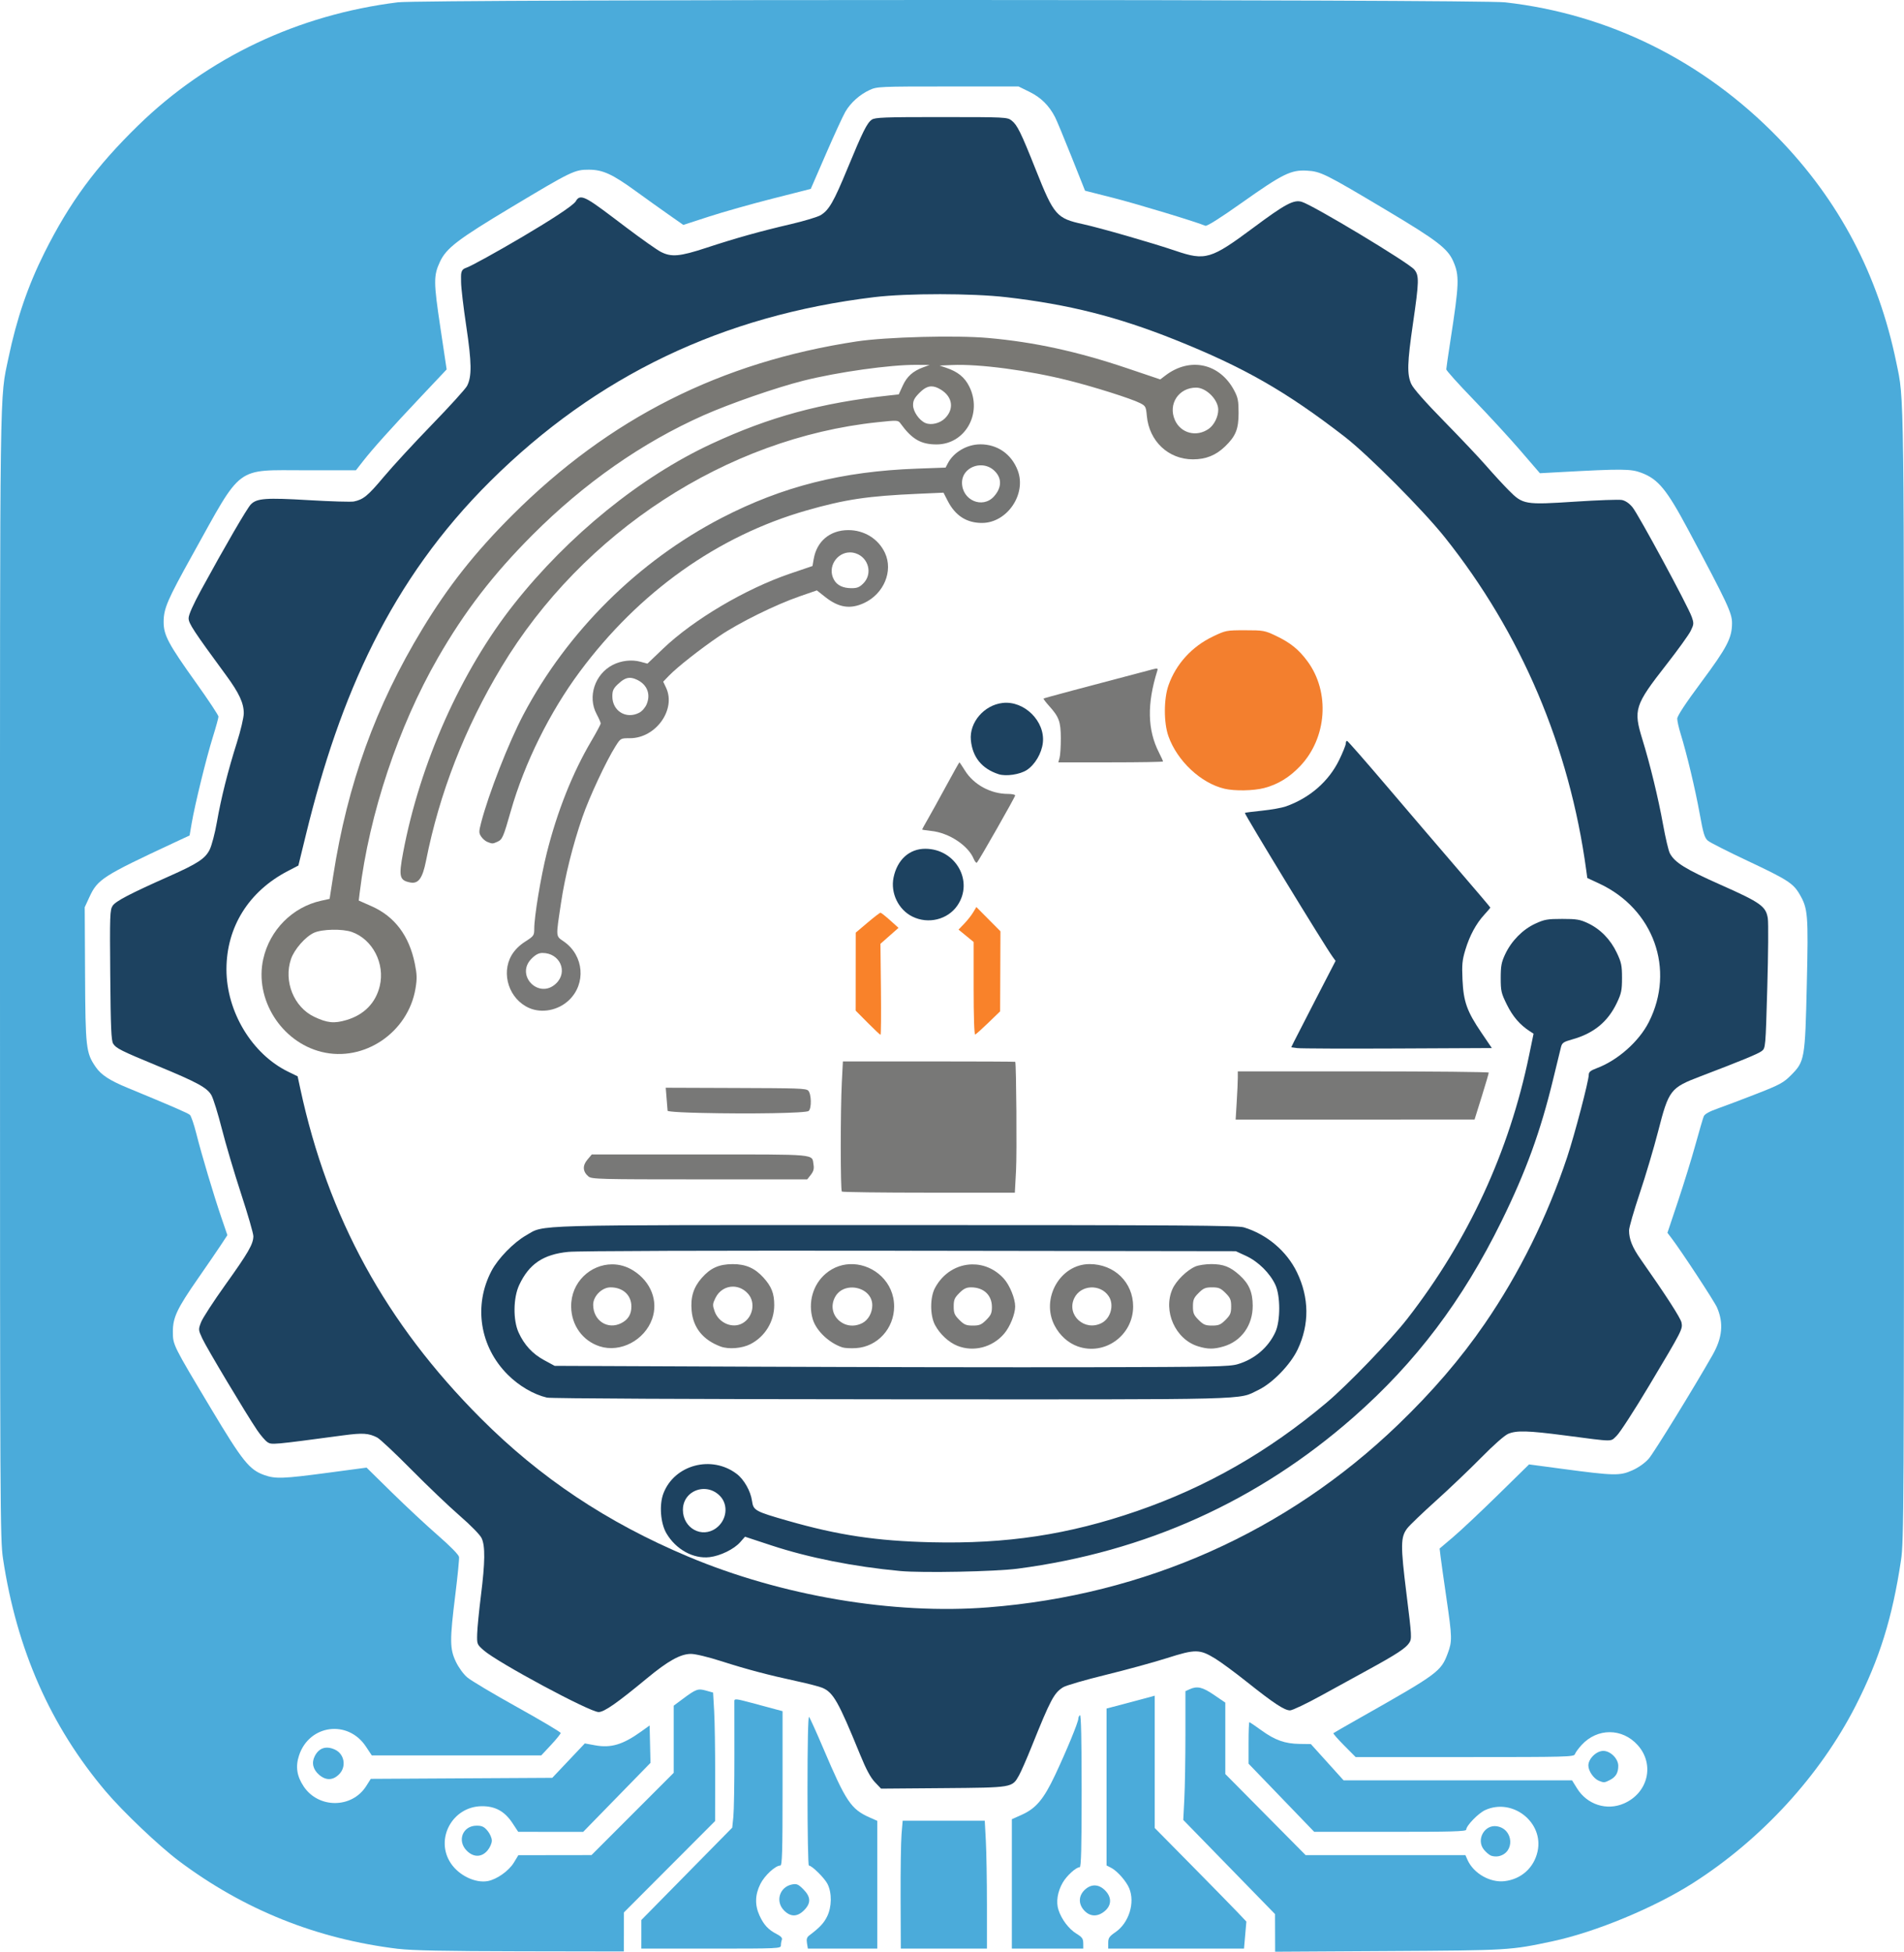
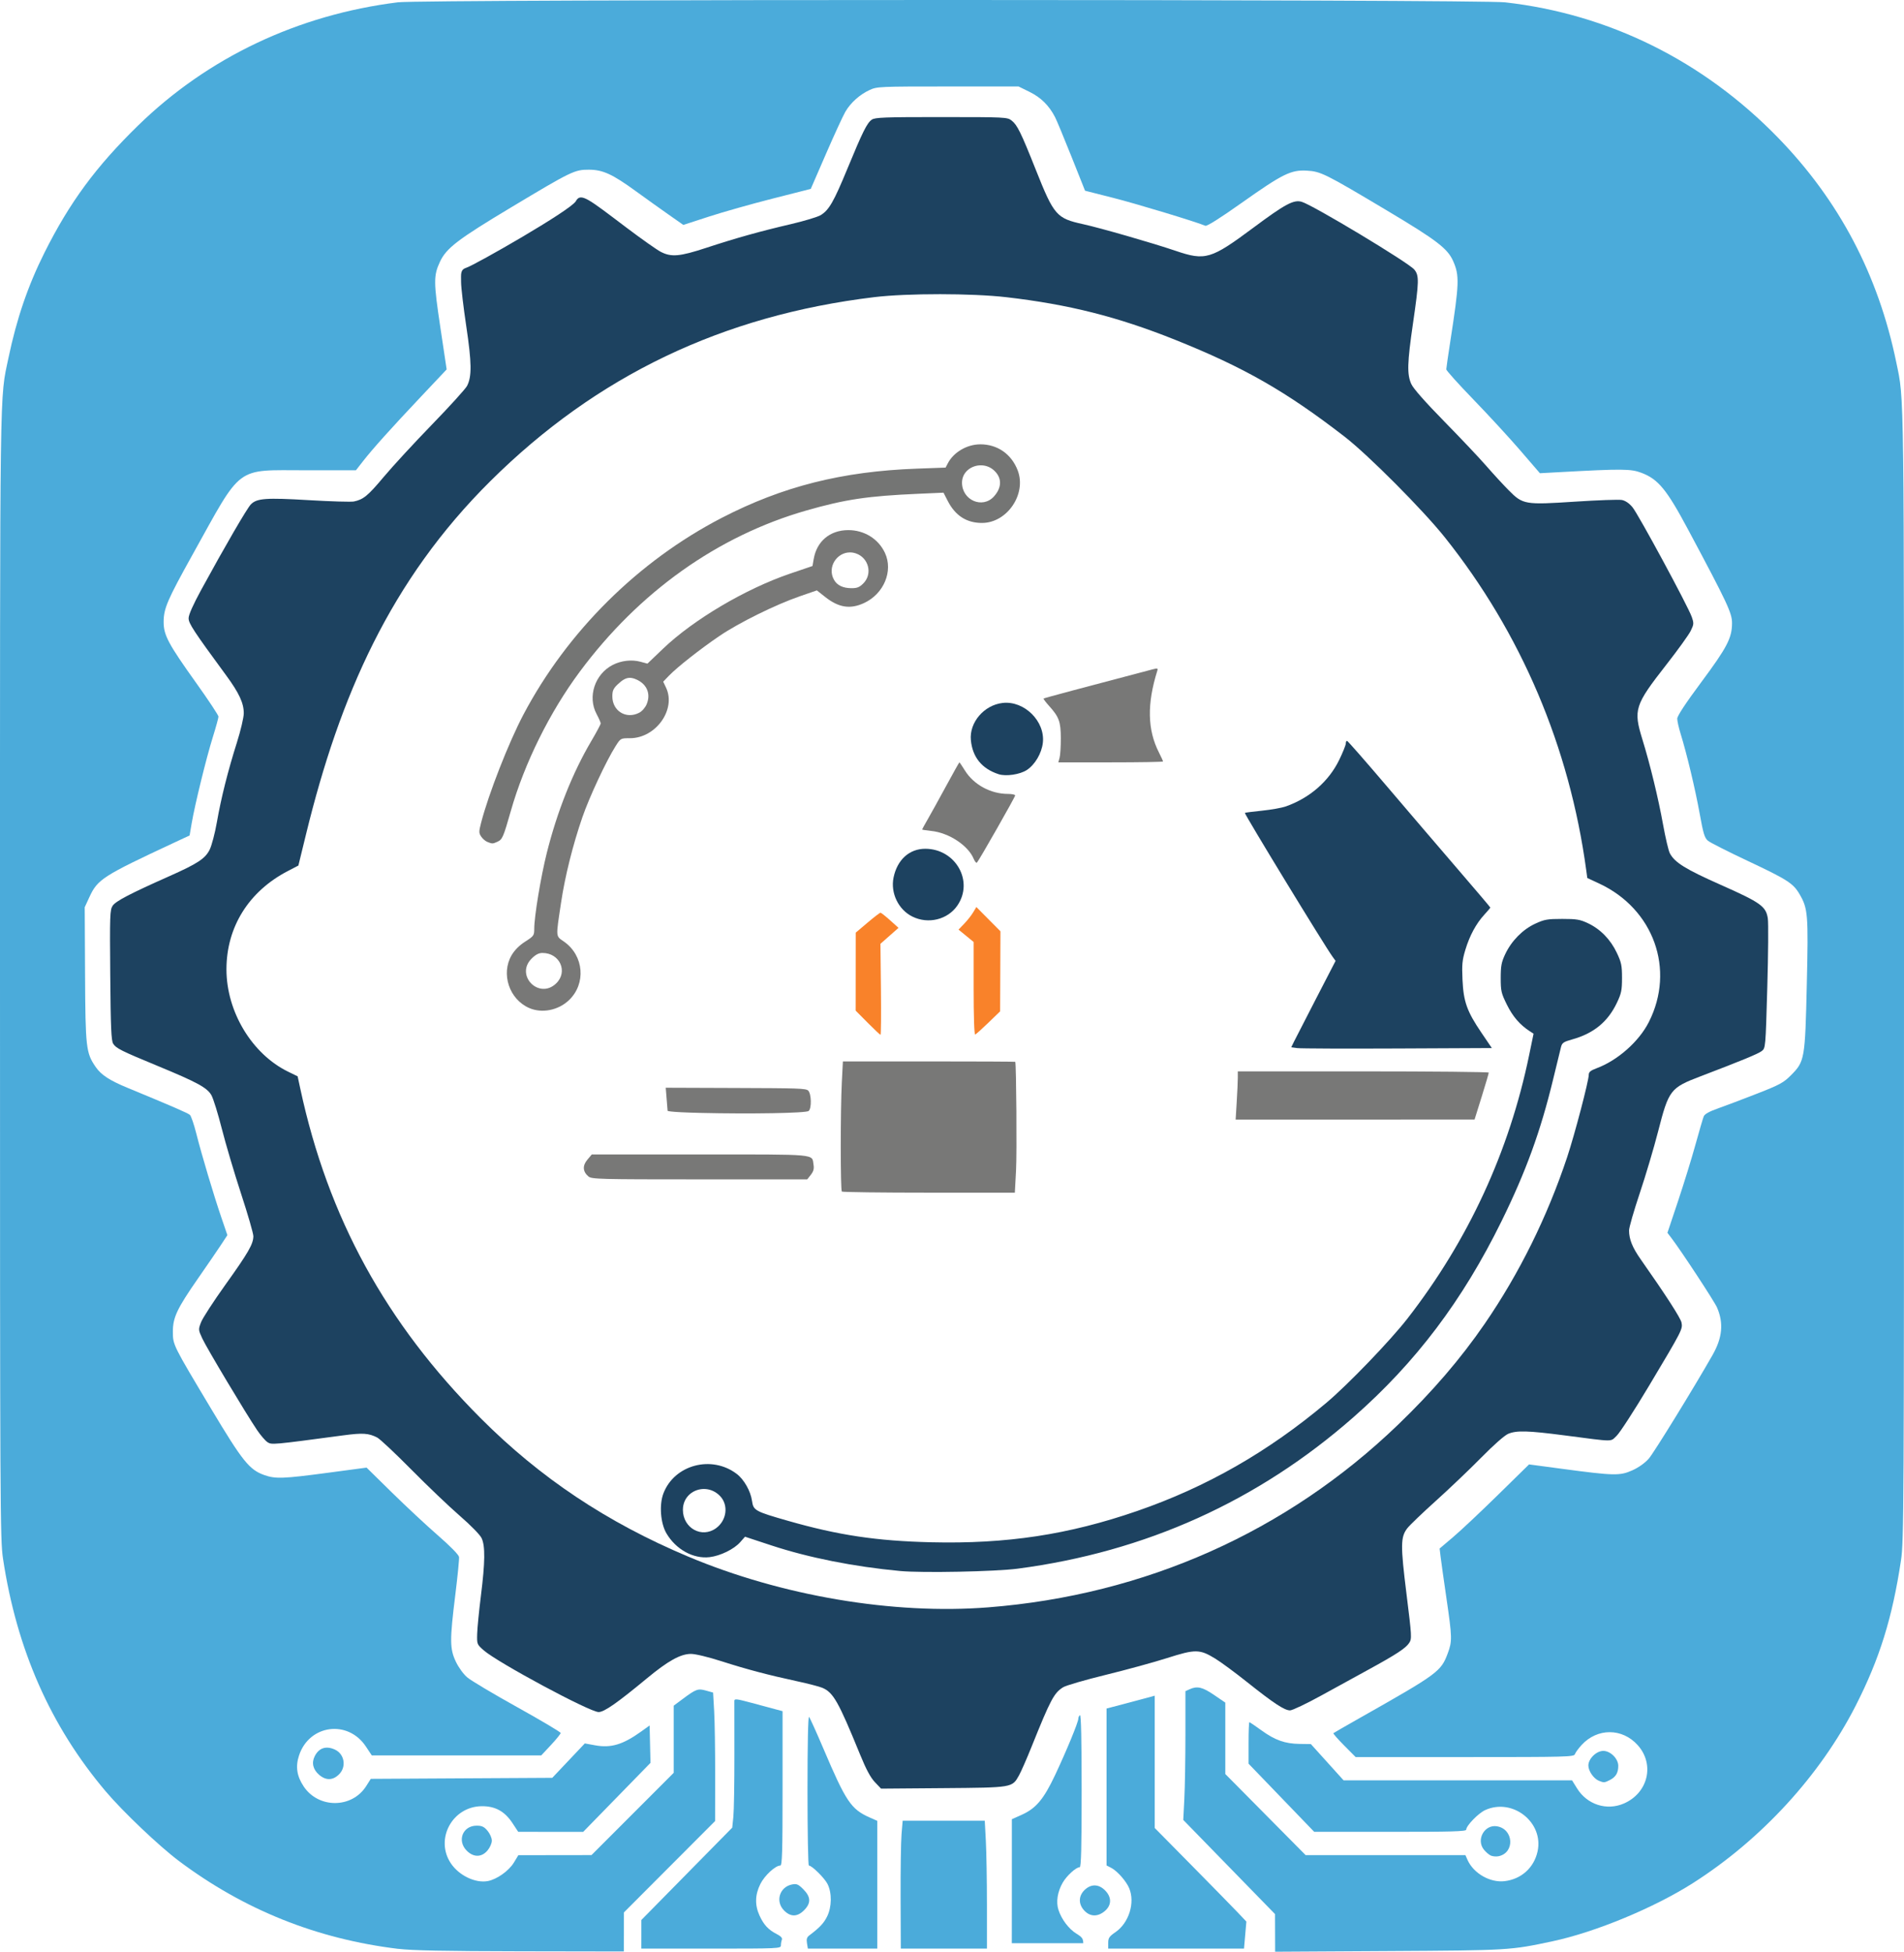
<svg xmlns="http://www.w3.org/2000/svg" width="303.213mm" height="310.811mm" viewBox="0 0 303.213 310.811" version="1.1" id="svg1">
  <defs id="defs1" />
  <g id="layer1" transform="translate(-227.444,8.253)">
    <path style="fill:#4babda;fill-opacity:1;stroke-width:0.265" d="m 278.29,274.406 c -1.006,-0.846 -1.266,-1.943 -0.715,-3.008 0.676,-1.308 1.799,-1.671 3.196,-1.034 1.531,0.698 1.879,2.733 0.674,3.938 -0.979,0.979 -2.073,1.016 -3.156,0.105 z" id="path14" />
    <path style="fill:#4babda;fill-opacity:1;stroke-width:0.265" d="m 482.082,275.344 c -0.842,-0.34 -1.69,-1.566 -1.69,-2.443 0,-1.081 1.274,-2.325 2.381,-2.325 1.137,0 2.381,1.243 2.381,2.378 0,1.11 -0.385,1.767 -1.318,2.249 -0.868,0.449 -0.971,0.457 -1.755,0.14 z" id="path13" />
    <path style="fill:#787877;fill-opacity:1;stroke-width:0.265" d="m 396.183,112.422 c 0.112,-0.4 0.2,-1.799 0.197,-3.109 -0.008,-2.65 -0.279,-3.391 -1.897,-5.182 -0.521,-0.577 -0.902,-1.093 -0.845,-1.145 0.083,-0.076 6.399,-1.767 17.379,-4.652 0.753,-0.198 0.853,-0.168 0.732,0.216 -1.66,5.286 -1.582,9.401 0.246,13.008 0.365,0.72 0.664,1.373 0.664,1.451 0,0.078 -3.753,0.141 -8.339,0.141 h -8.339 z" id="path214" />
    <path style="fill:#1d4260;fill-opacity:1;stroke-width:0.265" d="m 386.463,115.034 c -2.658,-0.87 -4.145,-2.699 -4.407,-5.42 -0.271,-2.815 2.1,-5.589 5.062,-5.923 3.456,-0.39 6.803,2.94 6.398,6.365 -0.197,1.667 -1.251,3.455 -2.539,4.307 -1.096,0.725 -3.334,1.059 -4.514,0.672 z" id="path213" />
-     <path style="fill:#f37f2e;fill-opacity:1;stroke-width:0.265" d="m 422.448,117.353 c -3.756,-0.882 -7.531,-4.419 -8.934,-8.371 -0.759,-2.137 -0.752,-5.952 0.016,-8.114 1.207,-3.402 3.728,-6.162 7.098,-7.772 2.002,-0.956 2.133,-0.981 5.097,-0.981 2.883,0 3.138,0.045 4.854,0.858 2.341,1.109 3.69,2.193 5.086,4.091 3.613,4.908 3.101,12.193 -1.174,16.689 -1.707,1.796 -3.558,2.923 -5.728,3.488 -1.699,0.442 -4.683,0.496 -6.315,0.113 z" id="path212" />
    <path id="path211" style="fill:#747574;fill-opacity:1;stroke-width:0.265" d="m 383.555,62.507 c -2.11,2.65e-4 -4.241,1.245 -5.168,3.02 l -0.358,0.685 -4.579,0.167 c -11.9,0.433 -21.396,2.831 -31.095,7.852 -13.258,6.864 -24.561,18.077 -31.547,31.297 -2.351,4.448 -5.558,12.644 -6.747,17.24 -0.366,1.416 -0.366,1.632 0.005,2.197 0.226,0.345 0.672,0.732 0.991,0.86 0.78,0.314 0.852,0.312 1.608,-0.032 0.78,-0.355 0.934,-0.71 2.137,-4.93 2.156,-7.561 6.179,-15.688 10.942,-22.109 9.46,-12.753 22.001,-21.674 36.159,-25.723 6.173,-1.765 9.715,-2.293 17.779,-2.648 l 4.016,-0.177 0.656,1.286 c 1.209,2.371 3.011,3.535 5.47,3.535 4,0 7.128,-4.596 5.691,-8.361 -0.995,-2.604 -3.224,-4.161 -5.957,-4.16 z m 0.18,3.342 c 0.712,0.021 1.434,0.279 2.026,0.828 1.261,1.168 1.25,2.711 -0.029,4.129 -1.819,2.018 -5.088,0.605 -5.088,-2.199 0,-1.699 1.523,-2.804 3.09,-2.758 z" />
    <path style="fill:#787877;fill-opacity:1;stroke-width:0.265" d="m 382.501,128.508 c -0.881,-2.127 -3.954,-4.146 -6.751,-4.434 -0.801,-0.083 -1.456,-0.187 -1.456,-0.231 0,-0.045 0.4,-0.772 0.888,-1.617 0.488,-0.845 1.808,-3.232 2.933,-5.306 1.125,-2.074 2.077,-3.77 2.115,-3.77 0.038,0 0.435,0.587 0.881,1.306 1.401,2.254 4.105,3.722 6.856,3.722 0.628,0 1.143,0.11 1.143,0.245 0,0.242 -5.709,10.272 -6.081,10.684 -0.106,0.117 -0.344,-0.152 -0.528,-0.597 z" id="path209" />
    <path style="fill:#1d4260;fill-opacity:1;stroke-width:0.265" d="m 372.744,137.713 c -2.232,-1.105 -3.508,-3.748 -3.002,-6.216 0.582,-2.839 2.523,-4.594 5.068,-4.584 4.833,0.019 7.746,5.19 5.094,9.044 -1.545,2.245 -4.639,3.004 -7.16,1.756 z" id="path208" />
    <path id="path207" style="fill:#787877;fill-opacity:1;stroke-width:0.265" d="m 362.506,76.167 c -2.91,0.018 -5,1.782 -5.486,4.631 l -0.186,1.086 -3.568,1.214 c -7.058,2.401 -15.374,7.312 -20.208,11.933 l -2.508,2.398 -1.139,-0.306 c -1.376,-0.371 -3.047,-0.176 -4.387,0.511 -2.852,1.462 -4.04,5.062 -2.579,7.811 0.364,0.684 0.661,1.363 0.661,1.509 0,0.146 -0.68,1.42 -1.512,2.83 -2.968,5.036 -5.408,11.17 -7.063,17.754 -0.961,3.825 -2.005,10.126 -2.008,12.121 -10e-4,1.061 -0.072,1.162 -1.436,2.034 -0.934,0.597 -1.69,1.353 -2.166,2.166 -1.737,2.964 -0.379,7.037 2.807,8.417 2.027,0.878 4.617,0.368 6.316,-1.245 2.761,-2.62 2.395,-7.091 -0.764,-9.316 -1.37,-0.965 -1.336,-0.535 -0.487,-6.215 0.629,-4.212 1.878,-9.213 3.402,-13.626 1.106,-3.203 3.811,-8.99 5.287,-11.311 0.798,-1.255 0.801,-1.257 2.284,-1.257 4.128,0 7.396,-4.591 5.74,-8.063 l -0.446,-0.937 0.91,-0.947 c 1.307,-1.36 4.985,-4.255 8.054,-6.339 3.095,-2.102 8.91,-4.973 12.78,-6.311 l 2.725,-0.943 1.322,1.045 c 2.161,1.708 3.997,1.993 6.207,0.964 3.145,-1.465 4.655,-5.091 3.319,-7.971 -1.042,-2.246 -3.312,-3.652 -5.872,-3.637 z m 0.294,3.549 c 0.298,-2.28e-4 0.605,0.047 0.917,0.15 2.066,0.682 2.725,3.275 1.215,4.784 -0.621,0.621 -0.999,0.772 -1.918,0.764 -1.344,-0.011 -2.272,-0.462 -2.76,-1.343 -1.117,-2.015 0.462,-4.354 2.546,-4.356 z m -35.091,19.976 c 0.27,-0.006 0.548,0.053 0.854,0.168 1.839,0.697 2.583,2.307 1.863,4.03 -0.229,0.548 -0.737,1.126 -1.199,1.365 -2.067,1.069 -4.267,-0.277 -4.267,-2.612 0,-0.901 0.158,-1.253 0.86,-1.92 0.735,-0.698 1.294,-1.02 1.889,-1.032 z m -13.875,43.813 c 2.773,0 4.111,2.998 2.168,4.859 -2.718,2.604 -6.563,-1.297 -3.901,-3.959 0.642,-0.642 1.138,-0.9 1.733,-0.9 z" />
    <path style="fill:#f9822a;fill-opacity:1;stroke-width:0.265" d="m 382.496,149.172 v -7.413 l -1.203,-0.986 -1.203,-0.986 0.913,-0.95 c 0.502,-0.523 1.14,-1.332 1.419,-1.799 l 0.506,-0.849 1.919,1.932 1.919,1.932 -0.026,6.375 -0.026,6.375 -1.864,1.803 c -1.025,0.992 -1.974,1.843 -2.109,1.891 -0.147,0.053 -0.245,-2.889 -0.245,-7.324 z" id="path203" />
    <path style="fill:#f9822a;fill-opacity:1;stroke-width:0.265" d="m 365.622,154.616 -1.912,-1.924 0.005,-6.211 0.005,-6.211 1.874,-1.587 c 1.031,-0.873 1.96,-1.587 2.065,-1.587 0.105,0 0.795,0.543 1.533,1.206 l 1.341,1.206 -1.439,1.269 -1.439,1.269 0.078,7.249 c 0.043,3.987 0.016,7.249 -0.061,7.249 -0.076,-1.1e-4 -0.999,-0.866 -2.051,-1.925 z" id="path202" />
-     <path id="path201" style="fill:#797874;fill-opacity:1;stroke-width:0.265" d="m 374.157,45.407 c -4.004,0.105 -7.952,0.357 -10.314,0.716 -21.632,3.286 -39.317,12.207 -54.793,27.641 -5.954,5.938 -10.203,11.313 -14.339,18.136 -7.448,12.287 -11.921,24.666 -14.199,39.288 l -0.577,3.702 -1.381,0.306 c -4.546,1.01 -8.16,4.66 -9.188,9.278 -1.419,6.38 2.856,13.19 9.281,14.785 6.767,1.68 13.808,-3.082 14.971,-10.125 0.256,-1.551 0.236,-2.21 -0.118,-3.95 -0.903,-4.431 -3.207,-7.489 -6.862,-9.111 l -2.064,-0.915 0.161,-1.323 c 1.517,-12.482 6.157,-26.393 12.45,-37.333 4.262,-7.408 8.784,-13.284 15.057,-19.567 8.249,-8.262 17.436,-14.688 27.219,-19.04 4.189,-1.863 11.609,-4.437 15.916,-5.522 5.484,-1.381 13.856,-2.554 17.992,-2.523 l 2.117,0.016 -1.004,0.368 c -1.654,0.607 -2.601,1.453 -3.275,2.926 l -0.639,1.396 -1.51,0.164 c -10.849,1.177 -19.049,3.407 -28.283,7.693 -11.287,5.239 -22.819,14.591 -31.459,25.516 -8.455,10.689 -15.013,25.393 -17.686,39.65 -0.708,3.774 -0.569,4.359 1.115,4.695 1.327,0.265 1.986,-0.633 2.549,-3.474 2.131,-10.751 6.169,-21.12 12.002,-30.818 12.952,-21.533 35.881,-36.464 59.882,-38.995 3.214,-0.339 3.288,-0.335 3.677,0.202 1.802,2.488 3.231,3.324 5.7,3.333 4.574,0.017 7.387,-4.927 5.247,-9.221 -0.736,-1.478 -1.816,-2.355 -3.672,-2.983 l -1.058,-0.358 1.984,-0.085 c 4.362,-0.186 12.103,0.839 18.545,2.455 4.098,1.028 9.966,2.885 11.381,3.601 0.899,0.455 0.962,0.572 1.095,2.035 0.366,4.039 3.43,6.931 7.344,6.931 2.06,0 3.645,-0.636 5.115,-2.053 1.703,-1.641 2.154,-2.76 2.154,-5.343 -5.3e-4,-1.922 -0.102,-2.441 -0.701,-3.572 -2.294,-4.333 -7.041,-5.369 -10.948,-2.388 l -0.823,0.628 -5.27,-1.778 c -7.929,-2.675 -14.806,-4.173 -22.144,-4.822 -2.584,-0.229 -6.644,-0.27 -10.648,-0.165 z m 1.565,7.873 c 0.473,-0.016 0.968,0.156 1.546,0.508 1.877,1.144 2.161,3.081 0.671,4.571 -0.805,0.805 -2.21,1.144 -3.125,0.753 -0.988,-0.422 -1.963,-1.838 -1.963,-2.85 0,-0.736 0.221,-1.157 1.027,-1.964 0.665,-0.665 1.236,-0.998 1.844,-1.019 z m 42.215,0.196 c 1.597,0.002 3.511,1.917 3.513,3.513 0.002,1.119 -0.646,2.43 -1.5,3.038 -1.937,1.379 -4.466,0.731 -5.402,-1.384 -1.126,-2.546 0.595,-5.171 3.388,-5.167 z M 280.398,139.808 c 1.16,-0.023 2.345,0.094 3.089,0.359 3.301,1.178 5.291,5.035 4.436,8.598 -0.648,2.701 -2.493,4.587 -5.306,5.422 -1.957,0.581 -3.064,0.47 -5.141,-0.519 -3.238,-1.542 -4.894,-5.662 -3.693,-9.187 0.53,-1.555 2.293,-3.567 3.674,-4.195 0.645,-0.293 1.781,-0.456 2.941,-0.479 z" />
    <path style="fill:#1d4260;fill-opacity:1;stroke-width:0.265" d="m 434.045,158.657 -0.971,-0.132 0.454,-0.926 c 0.25,-0.509 1.839,-3.605 3.531,-6.879 l 3.077,-5.953 -0.48,-0.661 c -1.3,-1.794 -14.096,-22.78 -13.967,-22.908 0.043,-0.043 1.27,-0.201 2.726,-0.35 1.456,-0.149 3.159,-0.452 3.785,-0.673 3.825,-1.35 6.862,-3.999 8.528,-7.441 0.569,-1.175 1.034,-2.336 1.034,-2.58 0,-0.244 0.089,-0.437 0.198,-0.428 0.109,0.008 2.954,3.253 6.321,7.21 3.367,3.957 8.457,9.908 11.311,13.224 2.854,3.316 5.189,6.069 5.189,6.118 0,0.049 -0.424,0.55 -0.942,1.114 -1.32,1.436 -2.351,3.344 -3.036,5.613 -0.498,1.65 -0.566,2.366 -0.456,4.763 0.16,3.497 0.71,5.04 3.002,8.42 l 1.669,2.461 -15.001,0.07 c -8.251,0.039 -15.438,0.011 -15.972,-0.062 z" id="path197" />
    <path style="fill:#787877;fill-opacity:1;stroke-width:0.265" d="m 338.917,168.976 c -5.218,-0.123 -5.157,-0.336 -5.157,-0.336 l -0.297,-3.673 11.299,0.041 c 9.623,0.035 11.024,0.051 11.389,0.416 0.516,0.516 0.566,2.834 0.07,3.246 -0.414,0.344 -9.162,0.499 -17.305,0.307 z" id="path196" />
    <path style="fill:#787877;fill-opacity:1;stroke-width:0.265" d="m 424.392,167.215 c 0.095,-1.551 0.173,-3.277 0.173,-3.836 v -1.017 h 19.976 c 10.987,0 19.981,0.089 19.987,0.198 0.006,0.109 -0.5,1.835 -1.124,3.835 l -1.135,3.636 -19.024,0.002 -19.024,0.002 z" id="path195" />
    <path style="fill:#787877;fill-opacity:1;stroke-width:0.265" d="m 321.153,179.097 c -0.912,-0.772 -0.971,-1.715 -0.168,-2.67 l 0.703,-0.836 h 17.274 c 18.964,0 17.755,-0.109 18.037,1.63 0.107,0.657 -0.003,1.07 -0.429,1.611 l -0.572,0.728 H 338.85 c -15.948,0 -17.188,-0.032 -17.697,-0.463 z" id="path194" />
    <path style="fill:#787877;fill-opacity:1;stroke-width:0.265" d="m 361.506,181.5 c -0.226,-0.226 -0.228,-12.929 -0.003,-17.352 l 0.172,-3.373 h 13.718 c 7.545,0 13.725,0.03 13.734,0.066 0.165,0.663 0.265,14.572 0.124,17.209 l -0.194,3.627 h -13.687 c -7.528,0 -13.767,-0.079 -13.864,-0.176 z" id="path193" />
-     <path id="path192" style="fill:#787877;fill-opacity:1;stroke-width:0.265" d="m 400.961,193.053 c -4.69,0 -7.815,5.499 -5.567,9.797 0.819,1.565 2.152,2.767 3.672,3.308 4.292,1.53 8.83,-1.738 8.83,-6.358 0,-3.839 -2.989,-6.747 -6.935,-6.747 z m 19.37,0 c -0.882,0 -2.004,0.167 -2.493,0.371 -1.345,0.562 -3.085,2.264 -3.677,3.598 -1.551,3.493 0.452,8 4.053,9.118 1.564,0.486 2.535,0.49 4.119,0.017 2.818,-0.841 4.616,-3.369 4.606,-6.476 -0.007,-2.158 -0.588,-3.507 -2.099,-4.868 -1.486,-1.339 -2.563,-1.76 -4.51,-1.76 z m -76.218,0.006 c -2.17,0.007 -3.518,0.611 -4.919,2.202 -1.316,1.495 -1.802,3.068 -1.608,5.206 0.247,2.729 1.816,4.672 4.613,5.713 1.281,0.477 3.398,0.308 4.745,-0.379 2.323,-1.185 3.794,-3.59 3.798,-6.209 0.003,-1.854 -0.43,-2.963 -1.708,-4.379 -1.374,-1.521 -2.839,-2.163 -4.921,-2.155 z m 19.212,0.003 c -1.522,-0.066 -3.083,0.399 -4.403,1.529 -2.03,1.737 -2.837,4.599 -2.045,7.245 0.55,1.836 2.604,3.788 4.714,4.48 0.365,0.12 1.348,0.172 2.185,0.117 3.411,-0.225 6.057,-3.122 6.057,-6.633 0,-3.873 -3.16,-6.592 -6.508,-6.738 z m -38.403,0.03 c -3.42,0.003 -6.58,2.829 -6.521,6.76 0.045,2.952 1.837,5.431 4.555,6.302 3.284,1.053 7.143,-0.972 8.346,-4.38 1.002,-2.839 -0.191,-5.91 -2.983,-7.681 -1.088,-0.69 -2.257,-1.003 -3.397,-1.002 z m 57.319,0.008 c -2.334,0.037 -4.626,1.343 -5.916,3.785 -0.79,1.497 -0.783,4.346 0.016,5.859 0.765,1.45 2.187,2.773 3.572,3.324 2.575,1.025 5.572,0.25 7.432,-1.922 0.938,-1.096 1.765,-3.133 1.765,-4.347 0,-1.261 -0.865,-3.384 -1.801,-4.423 -1.413,-1.567 -3.253,-2.306 -5.068,-2.276 z m -38.054,3.542 c 0.875,0.008 1.765,0.398 2.438,1.198 1.178,1.399 0.699,3.725 -0.957,4.644 -1.599,0.887 -3.775,-0.058 -4.425,-1.922 -0.339,-0.973 -0.327,-1.167 0.132,-2.108 0.585,-1.199 1.686,-1.822 2.811,-1.812 z m -19.516,0.115 c 1.974,0 3.321,1.234 3.321,3.043 0,1.242 -0.508,2.088 -1.591,2.647 -2.176,1.125 -4.495,-0.385 -4.495,-2.925 0,-1.365 1.4,-2.765 2.765,-2.765 z m 57.415,0 c 2.01,0 3.321,1.234 3.321,3.128 0,0.964 -0.151,1.309 -0.9,2.058 -0.768,0.768 -1.082,0.9 -2.143,0.9 -1.061,0 -1.375,-0.132 -2.143,-0.9 -0.768,-0.768 -0.9,-1.082 -0.9,-2.143 0,-1.061 0.132,-1.375 0.9,-2.143 0.694,-0.694 1.12,-0.9 1.865,-0.9 z m 38.378,0 c 1.061,0 1.375,0.132 2.143,0.9 0.768,0.768 0.9,1.082 0.9,2.143 0,1.061 -0.132,1.375 -0.9,2.143 -0.768,0.768 -1.082,0.9 -2.143,0.9 -1.061,0 -1.375,-0.132 -2.143,-0.9 -0.768,-0.768 -0.9,-1.082 -0.9,-2.143 0,-1.061 0.132,-1.375 0.9,-2.143 0.768,-0.768 1.082,-0.9 2.143,-0.9 z m -19.311,0.013 c 1.082,-0.059 2.203,0.405 2.868,1.419 0.887,1.353 0.31,3.5 -1.143,4.251 -2.698,1.395 -5.638,-1.265 -4.364,-3.95 0.512,-1.079 1.556,-1.661 2.639,-1.72 z m -38.257,0.016 c 1.675,-0.104 3.461,0.971 3.461,2.821 0,1.196 -0.643,2.35 -1.579,2.834 -2.841,1.469 -5.811,-1.32 -4.37,-4.105 0.517,-0.999 1.483,-1.487 2.488,-1.549 z" />
-     <path id="path180" style="fill:#1d4260;fill-opacity:1;stroke-width:0.265" d="m 370.211,186.836 c -59.626,0.001 -55.917,-0.102 -58.984,1.64 -1.979,1.124 -4.471,3.682 -5.508,5.654 -2.898,5.514 -1.875,12.076 2.578,16.528 1.799,1.799 4.121,3.158 6.251,3.658 0.598,0.14 23.507,0.252 54.88,0.268 58.898,0.029 55.043,0.127 58.417,-1.491 2.249,-1.079 5.107,-4.028 6.255,-6.454 1.886,-3.986 1.845,-8.231 -0.119,-12.289 -1.629,-3.365 -4.783,-6.034 -8.445,-7.145 -1.024,-0.311 -9.775,-0.369 -55.324,-0.368 z m 2.18,4.089 51.858,0.074 1.65,0.762 c 1.915,0.884 3.794,2.744 4.653,4.605 0.812,1.757 0.813,5.719 0.003,7.498 -1.122,2.464 -3.337,4.353 -6.019,5.133 -1.33,0.387 -3.962,0.44 -23.646,0.48 -12.182,0.025 -36.317,-0.015 -53.634,-0.088 l -31.485,-0.132 -1.676,-0.908 c -1.853,-1.004 -3.166,-2.428 -4.066,-4.404 -0.898,-1.973 -0.854,-5.519 0.093,-7.551 1.567,-3.361 3.838,-4.894 7.836,-5.287 1.571,-0.155 22.78,-0.225 54.433,-0.179 z" />
    <path id="path178" style="fill:#1d4260;fill-opacity:1;stroke-width:0.265" d="m 476.222,138.083 c -2.356,2.7e-4 -2.827,0.084 -4.295,0.762 -1.995,0.921 -3.792,2.749 -4.785,4.868 -0.596,1.272 -0.708,1.873 -0.708,3.777 5.3e-4,2.081 0.08,2.425 0.991,4.267 0.921,1.864 2.061,3.188 3.611,4.196 l 0.628,0.409 -0.708,3.428 c -3.17,15.353 -9.687,29.464 -19.361,41.919 -2.744,3.533 -9.509,10.563 -12.942,13.448 -9.279,7.799 -19.092,13.409 -30.113,17.214 -10.928,3.773 -20.78,5.269 -32.81,4.981 -8.688,-0.208 -14.783,-1.121 -22.802,-3.417 -5.269,-1.508 -5.509,-1.642 -5.73,-3.192 -0.222,-1.55 -1.266,-3.39 -2.426,-4.274 -3.996,-3.048 -9.935,-1.469 -11.681,3.105 -0.688,1.802 -0.466,4.739 0.48,6.353 1.504,2.566 4.284,4.1 6.875,3.794 1.712,-0.203 3.899,-1.273 4.876,-2.385 l 0.764,-0.869 4.215,1.389 c 5.921,1.951 13.142,3.386 20.488,4.071 3.524,0.329 15.153,0.097 18.726,-0.373 20.374,-2.679 38.267,-10.756 53.505,-24.154 9.894,-8.699 17.337,-18.555 23.535,-31.163 3.901,-7.936 6.221,-14.315 8.229,-22.622 0.58,-2.401 1.143,-4.711 1.251,-5.133 0.169,-0.665 0.406,-0.827 1.78,-1.209 3.42,-0.952 5.683,-2.805 7.118,-5.829 0.714,-1.503 0.817,-2.004 0.817,-3.969 0,-1.975 -0.102,-2.464 -0.835,-4.011 -1.001,-2.112 -2.613,-3.762 -4.589,-4.695 -1.265,-0.597 -1.802,-0.687 -4.101,-0.687 z m -136.444,90.791 c 0.824,0.055 1.657,0.408 2.337,1.117 1.375,1.435 1.074,3.865 -0.635,5.115 -2.272,1.663 -5.282,-0.002 -5.284,-2.924 -0.002,-2.114 1.769,-3.431 3.582,-3.309 z" />
    <path id="path215" style="fill:#1d4260;stroke-width:0.265" d="m 377.359,10.389 c -9.102,0 -10.567,0.055 -11.081,0.415 -0.767,0.537 -1.444,1.897 -3.889,7.82 -2.174,5.264 -2.919,6.563 -4.239,7.378 -0.471,0.291 -2.628,0.943 -4.792,1.447 -4.924,1.149 -8.716,2.211 -13.46,3.77 -4.206,1.383 -5.544,1.501 -7.218,0.637 -0.623,-0.322 -3.064,-2.042 -5.424,-3.824 -6.137,-4.633 -7.33,-5.676 -8.103,-4.255 -0.785,1.443 -16.081,10.165 -17.4,10.587 -1.04,0.333 -0.881,0.967 -0.881,2.323 0,0.824 0.37,3.965 0.821,6.98 0.877,5.857 0.906,8.034 0.128,9.539 -0.244,0.472 -2.753,3.238 -5.576,6.146 -2.823,2.909 -6.278,6.656 -7.678,8.327 -2.535,3.024 -3.25,3.614 -4.761,3.929 -0.437,0.091 -3.651,-0.004 -7.144,-0.21 -6.887,-0.407 -8.316,-0.304 -9.27,0.673 -0.613,0.627 -4.121,6.665 -7.895,13.586 -1.312,2.407 -2.017,3.994 -2.017,4.54 0,0.836 0.766,2.002 6.001,9.134 2.045,2.787 2.795,4.407 2.783,6.016 -0.005,0.669 -0.498,2.763 -1.097,4.655 -1.437,4.542 -2.508,8.808 -3.189,12.7 -0.306,1.746 -0.824,3.711 -1.151,4.366 -0.709,1.418 -1.927,2.216 -6.461,4.231 -6.211,2.76 -8.508,3.96 -8.987,4.692 -0.431,0.659 -0.461,1.527 -0.379,11.044 0.072,8.392 0.16,10.439 0.467,10.92 0.475,0.742 1.25,1.131 6.985,3.501 6.423,2.654 7.99,3.507 8.665,4.714 0.302,0.54 1.048,2.946 1.657,5.347 0.61,2.401 1.989,7.057 3.066,10.345 1.077,3.288 1.955,6.325 1.952,6.747 -0.01,1.252 -0.8,2.624 -4.432,7.701 -1.896,2.649 -3.65,5.349 -3.898,6 -0.444,1.163 -0.44,1.207 0.198,2.592 0.687,1.49 6.969,11.993 8.716,14.573 0.567,0.837 1.314,1.708 1.661,1.935 0.669,0.438 0.781,0.428 12.047,-1.08 3.127,-0.418 4.053,-0.36 5.426,0.341 0.437,0.223 2.877,2.514 5.424,5.091 2.547,2.577 6.011,5.884 7.7,7.349 1.78,1.544 3.253,3.05 3.506,3.583 0.591,1.246 0.561,3.822 -0.111,9.177 -0.301,2.399 -0.568,5.12 -0.594,6.047 -0.047,1.666 -0.036,1.695 1.047,2.646 2.225,1.953 16.88,9.825 18.29,9.825 0.889,0 2.938,-1.428 7.683,-5.357 3.384,-2.802 5.366,-3.903 7.026,-3.903 0.71,0 2.738,0.488 4.882,1.176 4.023,1.289 7.417,2.186 12.108,3.2 1.686,0.365 3.452,0.824 3.923,1.021 1.745,0.729 2.572,2.189 5.995,10.578 0.982,2.407 1.68,3.711 2.377,4.444 l 0.986,1.037 9.885,-0.079 c 11.099,-0.088 10.981,-0.068 12.075,-2.014 0.328,-0.584 1.235,-2.649 2.014,-4.59 3.025,-7.529 3.578,-8.568 5.033,-9.467 0.458,-0.283 3.508,-1.169 6.777,-1.969 3.27,-0.8 7.672,-2.005 9.782,-2.678 4.49,-1.432 5.168,-1.424 7.639,0.081 0.885,0.539 3.18,2.23 5.098,3.758 4.241,3.377 5.944,4.5 6.83,4.497 0.371,0 2.638,-1.082 5.039,-2.403 2.401,-1.321 5.794,-3.183 7.541,-4.138 4.325,-2.366 5.842,-3.361 6.386,-4.191 0.443,-0.677 0.427,-0.981 -0.421,-7.804 -0.965,-7.771 -0.95,-9.055 0.122,-10.461 0.364,-0.478 2.418,-2.448 4.564,-4.379 2.145,-1.931 5.395,-5.03 7.221,-6.886 1.977,-2.009 3.713,-3.539 4.291,-3.781 1.342,-0.561 3.121,-0.511 9.007,0.255 8.059,1.048 7.213,1.042 8.257,0.064 0.502,-0.471 2.825,-4.054 5.161,-7.963 5.284,-8.842 5.379,-9.026 5.176,-10.063 -0.141,-0.725 -2.521,-4.414 -6.485,-10.054 -1.342,-1.909 -1.872,-3.222 -1.872,-4.634 0,-0.462 0.767,-3.127 1.704,-5.922 0.937,-2.795 2.254,-7.226 2.925,-9.845 1.695,-6.612 1.944,-6.935 6.747,-8.767 6.56,-2.502 9.178,-3.582 9.746,-4.02 0.617,-0.477 0.617,-0.478 0.893,-10.161 0.152,-5.326 0.19,-10.256 0.085,-10.955 -0.29,-1.932 -1.128,-2.531 -7.498,-5.358 -5.636,-2.501 -7.351,-3.568 -8.116,-5.048 -0.208,-0.403 -0.688,-2.445 -1.067,-4.538 -0.762,-4.219 -2.063,-9.577 -3.291,-13.561 -1.467,-4.757 -1.244,-5.45 3.83,-11.94 1.82,-2.328 3.557,-4.74 3.859,-5.359 0.513,-1.05 0.523,-1.201 0.157,-2.249 -0.598,-1.71 -8.503,-16.333 -9.434,-17.45 -0.524,-0.629 -1.131,-1.04 -1.689,-1.145 -0.479,-0.09 -3.803,0.028 -7.386,0.262 -8.087,0.528 -8.363,0.481 -10.645,-1.821 -0.876,-0.884 -2.472,-2.619 -3.546,-3.856 -1.074,-1.237 -4.088,-4.426 -6.697,-7.088 -3.023,-3.083 -4.929,-5.243 -5.251,-5.953 -0.703,-1.549 -0.652,-3.349 0.273,-9.713 0.968,-6.652 0.989,-7.569 0.201,-8.525 -0.913,-1.107 -16.169,-10.286 -17.938,-10.793 -1.273,-0.365 -2.624,0.359 -7.659,4.105 -6.805,5.062 -7.665,5.318 -12.449,3.691 -3.581,-1.218 -11.961,-3.631 -14.67,-4.224 -4.266,-0.934 -4.658,-1.384 -7.563,-8.681 -2.363,-5.935 -2.945,-7.12 -3.841,-7.825 -0.69,-0.543 -0.942,-0.556 -11.195,-0.556 z m -0.255,28.208 c 3.922,0.003 7.876,0.163 10.614,0.481 9.925,1.151 17.693,3.111 26.855,6.776 10.965,4.385 17.653,8.208 26.988,15.425 3.771,2.915 12.492,11.675 15.979,16.05 12.147,15.24 19.838,33.342 22.511,52.982 l 0.171,1.256 1.902,0.887 c 8.676,4.044 12.134,13.699 7.898,22.055 -1.575,3.107 -4.969,6.11 -8.311,7.355 -0.972,0.362 -1.257,0.599 -1.257,1.045 0,0.958 -2.261,9.575 -3.439,13.109 -3.185,9.552 -7.62,18.516 -13.129,26.538 -3.81,5.548 -8.34,10.823 -13.822,16.096 -17.729,17.051 -40.285,27.101 -65.23,29.064 -15.14,1.191 -32.919,-1.817 -47.825,-8.093 C 324.083,234.182 313.46,227.093 303.971,217.577 288.883,202.445 279.689,185.65 275.273,165.152 l -0.431,-2.003 -1.505,-0.733 c -5.76,-2.807 -9.83,-9.554 -9.83,-16.295 0,-6.742 3.547,-12.425 9.775,-15.663 l 1.679,-0.873 1.239,-5.066 c 5.361,-21.92 13.397,-40.342 29.366,-56.185 16.888,-16.754 36.942,-26.357 61.119,-29.269 2.609,-0.314 6.498,-0.47 10.42,-0.467 z" />
    <path style="fill:#4babda;fill-opacity:1;stroke-width:0.265" d="m 301.778,286.472 c -1.591,-1.591 -0.646,-3.989 1.572,-3.989 0.844,0 1.179,0.158 1.732,0.814 0.386,0.459 0.685,1.143 0.685,1.567 0,0.424 -0.299,1.109 -0.685,1.567 -0.934,1.11 -2.219,1.126 -3.304,0.041 z" id="path11" />
    <path style="fill:#4babda;fill-opacity:1;stroke-width:0.265" d="m 464.884,287.256 c -0.307,-0.127 -0.824,-0.569 -1.148,-0.981 -1.244,-1.581 0.125,-4.008 2.084,-3.696 2.679,0.426 2.905,4.21 0.284,4.768 -0.364,0.077 -0.913,0.037 -1.22,-0.091 z" id="path10" />
    <path style="fill:#4babda;fill-opacity:1;stroke-width:0.265" d="m 400.141,296.028 c -0.983,-1.026 -0.97,-2.35 0.031,-3.309 1.023,-0.98 2.228,-0.957 3.247,0.062 1.085,1.085 1.069,2.37 -0.041,3.304 -1.11,0.934 -2.308,0.913 -3.237,-0.057 z" id="path9" />
    <path style="fill:#4babda;fill-opacity:1;stroke-width:0.265" d="m 352.313,295.997 c -1.441,-1.441 -0.729,-3.77 1.272,-4.154 0.734,-0.141 0.986,-0.032 1.786,0.768 1.211,1.211 1.246,2.217 0.117,3.345 -1.072,1.072 -2.13,1.085 -3.175,0.041 z" id="path8" />
    <path style="fill:#4babda;fill-opacity:1;stroke-width:0.265" d="m 403.927,301.148 c 0,-0.782 0.168,-1.029 1.164,-1.714 2.138,-1.471 3.139,-4.686 2.176,-6.991 -0.471,-1.127 -1.89,-2.737 -2.85,-3.234 l -0.754,-0.39 v -12.495 -12.495 l 3.241,-0.853 c 1.782,-0.469 3.508,-0.93 3.836,-1.023 l 0.595,-0.17 v 10.535 10.535 l 5.888,5.966 c 3.238,3.281 6.522,6.635 7.297,7.451 l 1.409,1.485 -0.188,2.153 -0.188,2.153 H 414.74 403.926 Z" id="path7" />
-     <path style="fill:#4babda;fill-opacity:1;stroke-width:0.265" d="m 388.582,291.758 v -10.304 l 1.587,-0.712 c 2.253,-1.011 3.487,-2.479 5.287,-6.293 1.806,-3.826 3.71,-8.444 3.71,-8.999 0,-0.219 0.119,-0.472 0.265,-0.562 0.175,-0.108 0.265,3.966 0.265,12.023 0,9.042 -0.079,12.186 -0.306,12.186 -0.584,0 -2.067,1.347 -2.706,2.456 -0.837,1.455 -1.09,3.082 -0.677,4.351 0.49,1.503 1.65,3.036 2.858,3.776 0.903,0.553 1.082,0.803 1.088,1.521 l 0.007,0.86 h -5.689 -5.689 z" id="path6" />
+     <path style="fill:#4babda;fill-opacity:1;stroke-width:0.265" d="m 388.582,291.758 v -10.304 l 1.587,-0.712 c 2.253,-1.011 3.487,-2.479 5.287,-6.293 1.806,-3.826 3.71,-8.444 3.71,-8.999 0,-0.219 0.119,-0.472 0.265,-0.562 0.175,-0.108 0.265,3.966 0.265,12.023 0,9.042 -0.079,12.186 -0.306,12.186 -0.584,0 -2.067,1.347 -2.706,2.456 -0.837,1.455 -1.09,3.082 -0.677,4.351 0.49,1.503 1.65,3.036 2.858,3.776 0.903,0.553 1.082,0.803 1.088,1.521 h -5.689 -5.689 z" id="path6" />
    <path style="fill:#4babda;fill-opacity:1;stroke-width:0.265" d="m 370.866,294.034 c -0.017,-4.415 0.05,-8.999 0.149,-10.186 l 0.18,-2.159 h 6.536 6.536 l 0.173,3.217 c 0.095,1.769 0.173,6.353 0.173,10.186 v 6.97 h -6.858 -6.858 z" id="path5" />
    <path style="fill:#4babda;fill-opacity:1;stroke-width:0.265" d="m 355.956,301.202 c -0.108,-0.658 -0.018,-0.953 0.386,-1.257 1.62,-1.219 2.283,-1.922 2.812,-2.981 0.764,-1.53 0.794,-3.782 0.068,-5.203 -0.487,-0.955 -2.487,-2.928 -2.967,-2.928 -0.119,0 -0.217,-5.382 -0.217,-11.959 0,-7.394 0.094,-11.863 0.247,-11.708 0.136,0.138 1.158,2.394 2.272,5.014 3.606,8.48 4.415,9.686 7.382,10.998 l 1.212,0.536 v 10.174 10.174 h -5.526 -5.526 z" id="path4" />
    <path style="fill:#4babda;fill-opacity:1;stroke-width:0.265" d="m 329.58,299.782 v -2.28 l 7.237,-7.354 7.237,-7.354 0.178,-1.739 c 0.098,-0.956 0.172,-5.402 0.164,-9.879 -0.008,-4.477 -0.011,-8.331 -0.007,-8.565 0.006,-0.372 0.351,-0.333 2.719,0.307 1.492,0.403 3.218,0.867 3.836,1.031 l 1.124,0.298 v 12.293 c 0,10.143 -0.062,12.293 -0.357,12.293 -0.79,0 -2.504,1.584 -3.179,2.938 -0.851,1.707 -0.898,3.34 -0.146,4.999 0.672,1.483 1.408,2.285 2.712,2.953 0.699,0.358 0.966,0.645 0.86,0.922 -0.085,0.221 -0.154,0.63 -0.154,0.909 0,0.492 -0.334,0.508 -11.113,0.508 h -11.113 z" id="path3" />
    <path style="fill:#4babda;fill-opacity:1;stroke-width:0.265" d="m 290.884,302.105 c -12.969,-1.571 -24.549,-6.208 -34.931,-13.986 -3.151,-2.361 -8.929,-7.853 -11.673,-11.096 -8.795,-10.393 -14.178,-22.595 -16.358,-37.076 -0.454,-3.014 -0.478,-7.734 -0.478,-93.001 0,-96.596 -0.072,-91.408 1.357,-98.242 1.299,-6.211 3.101,-11.477 5.723,-16.717 4.008,-8.012 8.203,-13.709 14.916,-20.255 11.112,-10.836 25.457,-17.638 41.372,-19.618 3.973,-0.494 171.976,-0.487 176.345,0.007 16.498,1.868 31.527,9.316 43.397,21.508 9.762,10.027 16.001,21.868 18.873,35.818 1.282,6.23 1.23,2.085 1.23,97.631 0,85.364 -0.024,90.121 -0.477,93.133 -1.38,9.178 -3.406,15.684 -7.208,23.151 -5.648,11.093 -15,21.295 -25.892,28.244 -6.171,3.937 -15.551,7.829 -22.382,9.285 -6.762,1.442 -6.868,1.448 -26.128,1.56 l -18.058,0.105 -0.009,-2.995 -0.009,-2.995 -7.307,-7.498 -7.307,-7.498 0.171,-3.35 c 0.094,-1.842 0.171,-6.456 0.172,-10.253 v -6.903 l 0.674,-0.307 c 1.2,-0.547 2.045,-0.349 3.89,0.911 l 1.786,1.219 v 5.685 5.685 l 6.396,6.458 6.396,6.458 h 12.722 12.722 l 0.334,0.754 c 0.952,2.151 3.593,3.667 5.91,3.393 2.658,-0.315 4.672,-2.127 5.247,-4.724 1.025,-4.626 -3.969,-8.579 -8.333,-6.597 -1.095,0.497 -3.028,2.489 -3.028,3.12 0,0.284 -2.254,0.349 -12.105,0.347 l -12.105,-0.003 -5.226,-5.425 -5.226,-5.425 v -3.305 c 0,-1.818 0.057,-3.305 0.127,-3.305 0.07,0 0.933,0.584 1.918,1.297 2.173,1.574 3.754,2.135 6.1,2.166 l 1.777,0.024 2.606,2.887 2.606,2.887 h 18.191 18.191 l 0.805,1.295 c 1.597,2.569 4.706,3.575 7.428,2.404 3.887,-1.672 4.975,-6.252 2.213,-9.316 -2.459,-2.727 -6.415,-2.735 -8.916,-0.018 -0.508,0.552 -0.991,1.212 -1.073,1.467 -0.14,0.435 -1.211,0.463 -17.535,0.463 h -17.385 l -1.83,-1.845 c -1.007,-1.015 -1.777,-1.895 -1.713,-1.956 0.065,-0.061 1.963,-1.156 4.219,-2.432 12.447,-7.044 12.907,-7.382 13.987,-10.269 0.728,-1.947 0.715,-2.515 -0.203,-8.801 -0.423,-2.891 -0.84,-5.853 -0.927,-6.582 l -0.158,-1.325 2.18,-1.85 c 1.199,-1.017 4.404,-4.031 7.121,-6.697 l 4.942,-4.847 5.381,0.719 c 8.16,1.09 9.093,1.109 11.058,0.227 1.017,-0.457 2.004,-1.157 2.627,-1.865 0.808,-0.918 7.211,-11.322 10.159,-16.507 1.561,-2.745 1.781,-5.063 0.716,-7.546 -0.418,-0.975 -5.684,-8.999 -7.275,-11.085 l -0.629,-0.824 1.68,-5.023 c 0.924,-2.763 2.174,-6.809 2.776,-8.992 0.603,-2.183 1.197,-4.217 1.321,-4.521 0.155,-0.38 0.872,-0.78 2.301,-1.285 1.142,-0.403 3.918,-1.453 6.17,-2.334 3.663,-1.433 4.235,-1.743 5.433,-2.948 2.181,-2.194 2.239,-2.53 2.515,-14.464 0.258,-11.177 0.185,-12.071 -1.17,-14.384 -1.003,-1.712 -1.939,-2.31 -8.325,-5.315 -3.084,-1.451 -5.894,-2.877 -6.245,-3.168 -0.541,-0.45 -0.741,-1.105 -1.329,-4.366 -0.694,-3.847 -2.041,-9.483 -3.036,-12.7 -0.292,-0.946 -0.53,-2.017 -0.529,-2.381 0.003,-0.435 1.316,-2.43 3.835,-5.821 4.117,-5.543 4.889,-7.029 4.889,-9.411 0,-1.598 -0.743,-3.179 -7.023,-14.931 -3.386,-6.336 -4.731,-7.97 -7.398,-8.983 -1.691,-0.643 -3.045,-0.654 -12.98,-0.111 l -3.193,0.174 -3.134,-3.636 c -1.724,-2 -5.079,-5.646 -7.457,-8.102 -2.377,-2.457 -4.321,-4.618 -4.32,-4.803 0.003,-0.185 0.289,-2.182 0.638,-4.437 1.435,-9.259 1.479,-10.494 0.452,-12.815 -0.878,-1.986 -2.63,-3.326 -10.441,-7.986 -9.985,-5.957 -10.633,-6.28 -12.867,-6.406 -2.518,-0.142 -3.844,0.515 -10.377,5.138 -3.449,2.44 -5.518,3.745 -5.772,3.639 -1.582,-0.66 -10.956,-3.498 -14.65,-4.436 l -4.509,-1.145 -2.147,-5.391 c -1.181,-2.965 -2.362,-5.808 -2.624,-6.317 -0.955,-1.854 -2.241,-3.131 -4.05,-4.022 l -1.773,-0.873 H 378.394 c -10.881,0 -11.29,0.018 -12.455,0.557 -1.583,0.732 -3.021,2.019 -3.863,3.456 -0.375,0.639 -1.769,3.668 -3.099,6.73 l -2.418,5.568 -6.085,1.547 c -3.347,0.851 -7.913,2.141 -10.146,2.868 l -4.061,1.322 -2.329,-1.631 c -1.281,-0.897 -3.621,-2.57 -5.2,-3.717 -3.782,-2.748 -5.284,-3.438 -7.501,-3.447 -2.281,-0.01 -2.754,0.219 -12.402,6.005 -8.493,5.093 -10.319,6.489 -11.331,8.667 -1.024,2.202 -1.018,3.207 0.066,10.435 l 1.005,6.701 -4.081,4.325 c -4.826,5.114 -7.669,8.28 -9.23,10.278 l -1.137,1.455 h -7.969 c -11.356,0 -10.035,-0.979 -17.999,13.346 -4.091,7.358 -4.654,8.668 -4.654,10.831 0,2.081 0.75,3.485 5.161,9.662 1.964,2.75 3.57,5.174 3.57,5.387 0,0.213 -0.413,1.714 -0.919,3.335 -1.028,3.298 -2.829,10.648 -3.342,13.637 l -0.336,1.958 -2.53,1.18 c -11.258,5.252 -12.119,5.803 -13.407,8.592 l -0.765,1.657 0.054,10.674 c 0.06,11.738 0.15,12.524 1.696,14.771 0.865,1.257 2.198,2.129 5.066,3.315 7.23,2.989 9.631,4.031 9.937,4.313 0.192,0.177 0.646,1.5 1.009,2.94 0.852,3.379 2.763,9.783 3.992,13.382 l 0.966,2.826 -1.011,1.539 c -0.556,0.847 -2.194,3.239 -3.639,5.316 -3.366,4.837 -4.039,6.261 -4.032,8.526 0.006,2.11 -0.018,2.062 6.099,12.28 4.998,8.348 6.081,9.699 8.453,10.542 1.784,0.634 2.989,0.591 10.124,-0.36 l 6.171,-0.823 4.015,3.946 c 2.208,2.17 5.504,5.243 7.323,6.828 2.017,1.758 3.339,3.107 3.388,3.457 0.044,0.316 -0.224,3.029 -0.595,6.029 -0.897,7.238 -0.886,8.588 0.083,10.637 0.442,0.934 1.204,1.983 1.825,2.514 0.587,0.501 4.172,2.637 7.968,4.747 3.796,2.11 6.901,3.955 6.901,4.101 0,0.146 -0.696,1.009 -1.546,1.918 l -1.545,1.654 h -13.493 -13.493 l -0.944,-1.422 c -2.859,-4.306 -9.009,-3.489 -10.637,1.413 -0.592,1.781 -0.363,3.313 0.74,4.959 2.373,3.541 7.687,3.506 9.951,-0.064 l 0.731,-1.153 14.45,-0.081 14.45,-0.081 2.592,-2.74 2.592,-2.74 1.628,0.299 c 2.537,0.467 4.432,-0.101 7.368,-2.208 l 1.323,-0.949 0.069,2.978 0.069,2.978 -5.36,5.495 -5.36,5.495 -5.172,-0.005 -5.172,-0.005 -0.914,-1.388 c -1.238,-1.882 -2.748,-2.711 -4.898,-2.691 -4.684,0.045 -7.494,5.256 -4.909,9.106 1.302,1.938 3.907,3.185 5.88,2.815 1.441,-0.27 3.349,-1.622 4.148,-2.94 l 0.717,-1.181 5.823,-0.008 5.823,-0.008 6.546,-6.55 6.546,-6.55 v -5.347 -5.347 l 1.389,-1.034 c 2.179,-1.623 2.47,-1.728 3.762,-1.367 l 1.121,0.314 0.17,2.953 c 0.094,1.624 0.165,6.227 0.16,10.229 l -0.01,7.276 -7.261,7.276 -7.261,7.276 -0.004,3.109 -0.004,3.109 -16.47,-0.028 c -12.103,-0.022 -17.258,-0.125 -19.441,-0.39 z" id="path2" />
  </g>
</svg>